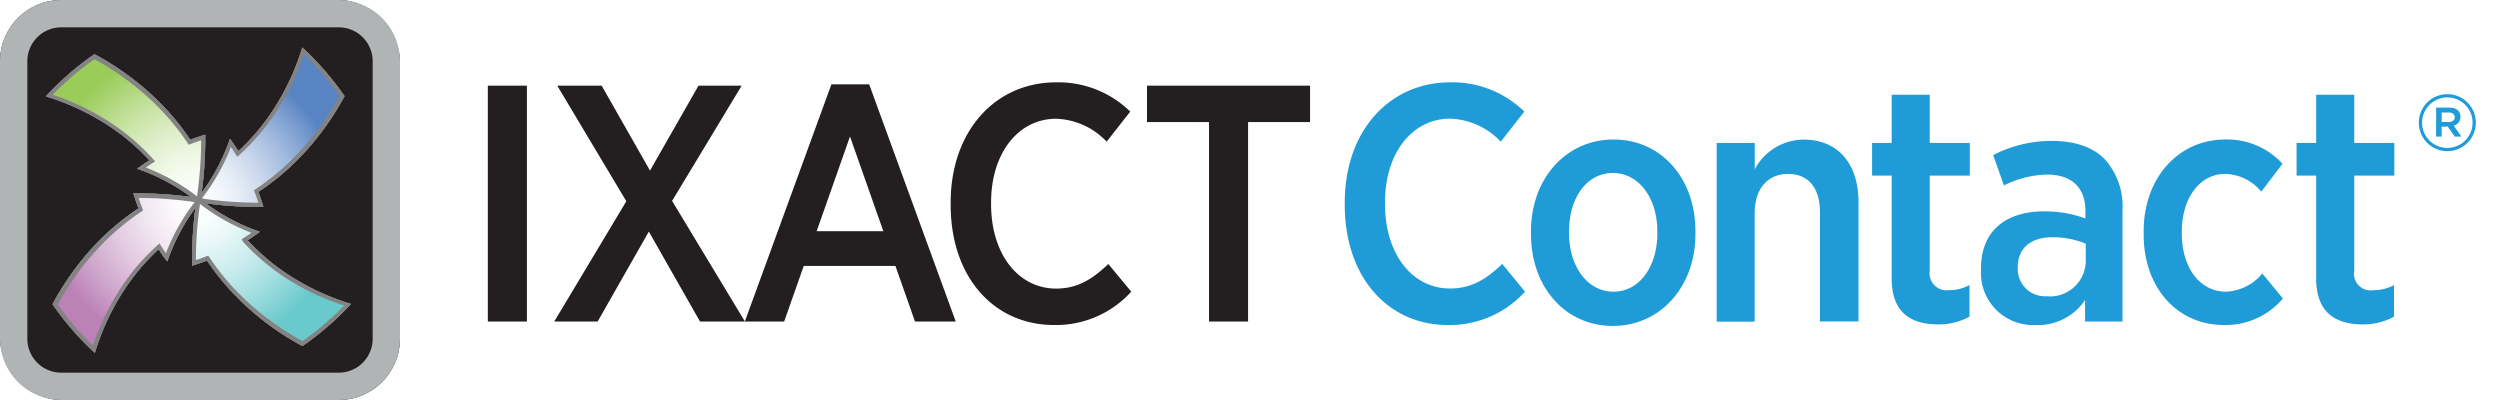
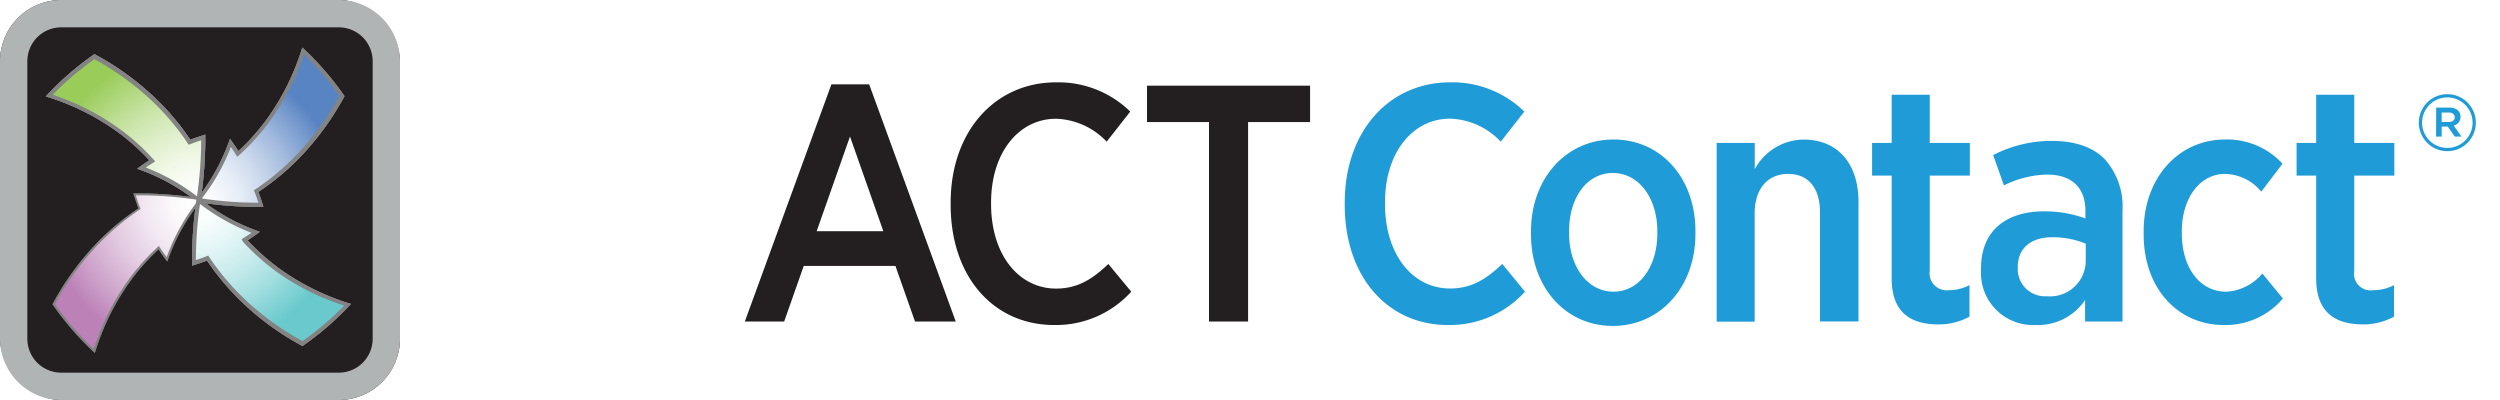
<svg xmlns="http://www.w3.org/2000/svg" id="Layer_1" data-name="Layer 1" viewBox="0 0 300 48">
  <defs>
    <style>.cls-3{fill:#231f20}.cls-5{fill:#838383}.cls-6{fill:url(#radial-gradient)}.cls-7{fill:url(#radial-gradient-3)}.cls-8{fill:url(#radial-gradient-5)}.cls-9{fill:url(#radial-gradient-7)}.cls-10{fill:url(#New_Pattern_Swatch_3)}</style>
    <radialGradient id="radial-gradient" cx="637.56" cy="387.67" r="22.69" gradientTransform="rotate(-94.39 162.388 490.326)" gradientUnits="userSpaceOnUse">
      <stop offset="0" stop-color="#fff" />
      <stop offset=".09" stop-color="#f9fafd" />
      <stop offset=".22" stop-color="#e7eef7" />
      <stop offset=".36" stop-color="#cbd8ec" />
      <stop offset=".52" stop-color="#a3bbde" />
      <stop offset=".69" stop-color="#7196cc" />
      <stop offset=".76" stop-color="#5984c3" />
    </radialGradient>
    <radialGradient id="radial-gradient-3" cx="637.56" cy="387.67" r="22.69" gradientTransform="rotate(-94.39 162.388 490.326)" gradientUnits="userSpaceOnUse">
      <stop offset="0" stop-color="#fff" />
      <stop offset=".1" stop-color="#fbfdf9" />
      <stop offset=".24" stop-color="#f1f8e7" />
      <stop offset=".39" stop-color="#dfefcb" />
      <stop offset=".56" stop-color="#c7e3a3" />
      <stop offset=".74" stop-color="#a8d371" />
      <stop offset=".82" stop-color="#9acc5a" />
    </radialGradient>
    <radialGradient id="radial-gradient-5" cx="637.56" cy="387.67" r="22.69" gradientTransform="rotate(-94.39 162.388 490.326)" gradientUnits="userSpaceOnUse">
      <stop offset="0" stop-color="#fff" />
      <stop offset=".12" stop-color="#fcf9fc" />
      <stop offset=".27" stop-color="#f2e8f2" />
      <stop offset=".45" stop-color="#e3cbe1" />
      <stop offset=".65" stop-color="#cea4cb" />
      <stop offset=".8" stop-color="#bc82b8" />
    </radialGradient>
    <radialGradient id="radial-gradient-7" cx="637.56" cy="387.67" r="22.69" gradientTransform="rotate(-94.39 162.388 490.326)" gradientUnits="userSpaceOnUse">
      <stop offset="0" stop-color="#fff" />
      <stop offset=".1" stop-color="#f9fdfd" />
      <stop offset=".23" stop-color="#e7f7f7" />
      <stop offset=".39" stop-color="#cbeced" />
      <stop offset=".56" stop-color="#a3dee0" />
      <stop offset=".74" stop-color="#71cccf" />
      <stop offset=".77" stop-color="#69c9cc" />
    </radialGradient>
    <pattern id="New_Pattern_Swatch_3" data-name="New Pattern Swatch 3" width="60" height="60" patternTransform="matrix(.92 0 0 .92 8.16 21.81)" patternUnits="userSpaceOnUse" viewBox="0 0 60 60">
-       <path fill="none" d="M0 0h60v60H0z" />
+       <path fill="none" d="M0 0h60H0z" />
      <path fill="#1f9cd8" d="M0 0h60v60H0z" />
    </pattern>
  </defs>
  <title>Artboard 1</title>
  <rect class="cls-3" width="48" height="48" rx="7.35" ry="7.35" />
  <path d="M40.65 48H7.35A7.36 7.36 0 0 1 0 40.65V7.35A7.36 7.36 0 0 1 7.35 0h33.3A7.36 7.36 0 0 1 48 7.35v33.3A7.36 7.36 0 0 1 40.65 48zM7.35 3.28a4.07 4.07 0 0 0-4.07 4.07v33.3a4.07 4.07 0 0 0 4.07 4.07h33.3a4.07 4.07 0 0 0 4.07-4.07V7.35a4.07 4.07 0 0 0-4.07-4.07z" fill="#b1b4b5" />
  <path class="cls-5" d="M31.17 24.83a47.54 47.54 0 0 1-7.39-.57l-.41-.06.26-.33a24.07 24.07 0 0 0 3.81-6.76l.16-.44.27.37c.25.35.5.72.74 1.09a26.09 26.09 0 0 0 3.76-4.32 29.18 29.18 0 0 0 3.79-7.74l.12-.37.28.27a35.22 35.22 0 0 1 4.69 5.44l.09.12-.07.14a33.43 33.43 0 0 1-5.27 7.2 29.91 29.91 0 0 1-5 4.16c.19.48.36 1 .51 1.48l.1.32zm-6.89-1a48.35 48.35 0 0 0 6.73.5c-.14-.45-.3-.89-.47-1.32l-.07-.18.17-.11a28.91 28.91 0 0 0 5-4.2 32.72 32.72 0 0 0 5.09-7 34.19 34.19 0 0 0-4.26-5 29.21 29.21 0 0 1-3.73 7.5 26 26 0 0 1-4.05 4.6l-.21.19-.16-.24c-.2-.32-.4-.63-.61-.94a24.06 24.06 0 0 1-3.46 6.14z" />
-   <path class="cls-5" d="M31.17 24.83a47.54 47.54 0 0 1-7.39-.57l-.41-.06.26-.33a24.07 24.07 0 0 0 3.81-6.76l.16-.44.27.37c.25.35.5.72.74 1.09a26.09 26.09 0 0 0 3.76-4.32 29.18 29.18 0 0 0 3.79-7.74l.12-.37.28.27a35.22 35.22 0 0 1 4.69 5.44l.09.12-.07.14a33.43 33.43 0 0 1-5.27 7.2 29.91 29.91 0 0 1-5 4.16c.19.48.36 1 .51 1.48l.1.32zm-6.89-1a48.35 48.35 0 0 0 6.73.5c-.14-.45-.3-.89-.47-1.32l-.07-.18.17-.11a28.91 28.91 0 0 0 5-4.2 32.72 32.72 0 0 0 5.09-7 34.19 34.19 0 0 0-4.26-5 29.21 29.21 0 0 1-3.73 7.5 26 26 0 0 1-4.05 4.6l-.21.19-.16-.24c-.2-.32-.4-.63-.61-.94a24.06 24.06 0 0 1-3.46 6.14z" />
  <path class="cls-5" d="M24 24.48l-.33-.27a23.85 23.85 0 0 0-6.77-3.81l-.43-.16.38-.27c.35-.25.71-.5 1.08-.74a26.09 26.09 0 0 0-4.32-3.76 29.18 29.18 0 0 0-7.74-3.79l-.37-.11.27-.29a35.08 35.08 0 0 1 5.44-4.69l.12-.08.14.07a33 33 0 0 1 7.2 5.24 29.52 29.52 0 0 1 4.16 4.95c.48-.18 1-.35 1.48-.51l.32-.1v.33a47.79 47.79 0 0 1-.57 7.57l-.06.42zm-6.49-4.37a24.45 24.45 0 0 1 6.13 3.45 47.19 47.19 0 0 0 .5-6.73c-.45.15-.89.3-1.31.47l-.19.07-.11-.17a29.36 29.36 0 0 0-4.2-5 33 33 0 0 0-7-5.09 34.63 34.63 0 0 0-5 4.26 29.54 29.54 0 0 1 7.5 3.73 26.33 26.33 0 0 1 4.6 4.05l.19.21-.24.16c-.32.2-.63.4-.93.62z" />
  <path class="cls-5" d="M24 24.48l-.33-.27a23.85 23.85 0 0 0-6.77-3.81l-.43-.16.38-.27c.35-.25.71-.5 1.08-.74a26.09 26.09 0 0 0-4.32-3.76 29.18 29.18 0 0 0-7.74-3.79l-.37-.11.27-.29a35.08 35.08 0 0 1 5.44-4.69l.12-.08.14.07a33 33 0 0 1 7.2 5.24 29.52 29.52 0 0 1 4.16 4.95c.48-.18 1-.35 1.48-.51l.32-.1v.33a47.79 47.79 0 0 1-.57 7.57l-.06.42zm-6.49-4.37a24.45 24.45 0 0 1 6.13 3.45 47.19 47.19 0 0 0 .5-6.73c-.45.15-.89.3-1.31.47l-.19.07-.11-.17a29.36 29.36 0 0 0-4.2-5 33 33 0 0 0-7-5.09 34.63 34.63 0 0 0-5 4.26 29.54 29.54 0 0 1 7.5 3.73 26.33 26.33 0 0 1 4.6 4.05l.19.21-.24.16c-.32.2-.63.4-.93.62z" />
  <path class="cls-5" d="M11.37 42.34l-.29-.27a35.08 35.08 0 0 1-4.69-5.44l-.08-.12.07-.14a33.34 33.34 0 0 1 5.24-7.2 29.77 29.77 0 0 1 5-4.16c-.18-.49-.35-1-.51-1.48l-.11-.32h.55a47.09 47.09 0 0 1 7.34.57l.42.06-.27.33a23.85 23.85 0 0 0-3.81 6.77l-.15.43-.3-.37c-.26-.36-.51-.72-.75-1.09a26 26 0 0 0-3.75 4.32A29 29 0 0 0 11.49 42l-.12.37zm-4.49-5.87a35.28 35.28 0 0 0 4.26 5A29.87 29.87 0 0 1 14.87 34a25.9 25.9 0 0 1 4.05-4.59l.22-.2.15.24c.2.32.41.63.62.93a24.17 24.17 0 0 1 3.46-6.13 48.61 48.61 0 0 0-6.74-.5c.15.45.3.89.47 1.32l.07.18-.16.11a28.82 28.82 0 0 0-5 4.2 33 33 0 0 0-5.09 7z" />
-   <path class="cls-5" d="M11.37 42.34l-.29-.27a35.08 35.08 0 0 1-4.69-5.44l-.08-.12.07-.14a33.34 33.34 0 0 1 5.24-7.2 29.77 29.77 0 0 1 5-4.16c-.18-.49-.35-1-.51-1.48l-.11-.32h.55a47.09 47.09 0 0 1 7.34.57l.42.06-.27.33a23.85 23.85 0 0 0-3.81 6.77l-.15.43-.3-.37c-.26-.36-.51-.72-.75-1.09a26 26 0 0 0-3.75 4.32A29 29 0 0 0 11.49 42l-.12.37zm-4.49-5.87a35.28 35.28 0 0 0 4.26 5A29.87 29.87 0 0 1 14.87 34a25.9 25.9 0 0 1 4.05-4.59l.22-.2.15.24c.2.32.41.63.62.93a24.17 24.17 0 0 1 3.46-6.13 48.61 48.61 0 0 0-6.74-.5c.15.45.3.89.47 1.32l.07.18-.16.11a28.82 28.82 0 0 0-5 4.2 33 33 0 0 0-5.09 7z" />
-   <path class="cls-5" d="M36.31 41.54l-.13-.08A33.07 33.07 0 0 1 29 36.22a30.34 30.34 0 0 1-4.16-4.95c-.48.18-1 .36-1.48.51l-.31.1v-.33a48.72 48.72 0 0 1 .53-7.55l.06-.42.34.27a23.79 23.79 0 0 0 6.76 3.81l.43.16-.37.27c-.35.25-.71.5-1.09.74A26.09 26.09 0 0 0 34 32.57a29.33 29.33 0 0 0 7.74 3.79l.37.11-.27.29a35.08 35.08 0 0 1-5.44 4.69l-.12.09zM25 30.67l.1.17a29.28 29.28 0 0 0 4.2 5 33 33 0 0 0 7 5.09 35.1 35.1 0 0 0 5-4.26A29.54 29.54 0 0 1 33.75 33a26.69 26.69 0 0 1-4.6-4l-.15-.29.25-.16.93-.61A24.68 24.68 0 0 1 24 24.48a46.87 46.87 0 0 0-.49 6.73c.44-.15.88-.3 1.31-.47l.19-.07z" />
  <path class="cls-5" d="M36.31 41.54l-.13-.08A33.07 33.07 0 0 1 29 36.22a30.34 30.34 0 0 1-4.16-4.95c-.48.18-1 .36-1.48.51l-.31.1v-.33a48.72 48.72 0 0 1 .53-7.55l.06-.42.34.27a23.79 23.79 0 0 0 6.76 3.81l.43.16-.37.27c-.35.25-.71.5-1.09.74A26.09 26.09 0 0 0 34 32.57a29.33 29.33 0 0 0 7.74 3.79l.37.11-.27.29a35.08 35.08 0 0 1-5.44 4.69l-.12.09zM25 30.67l.1.17a29.28 29.28 0 0 0 4.2 5 33 33 0 0 0 7 5.09 35.1 35.1 0 0 0 5-4.26A29.54 29.54 0 0 1 33.75 33a26.69 26.69 0 0 1-4.6-4l-.15-.29.25-.16.93-.61A24.68 24.68 0 0 1 24 24.48a46.87 46.87 0 0 0-.49 6.73c.44-.15.88-.3 1.31-.47l.19-.07z" />
  <path class="cls-6" d="M27.67 17.19A24.16 24.16 0 0 1 23.82 24a48.11 48.11 0 0 0 7.53.56c-.18-.56-.37-1.11-.58-1.65a28.88 28.88 0 0 0 5.08-4.23 33.28 33.28 0 0 0 5.2-7.15 34.56 34.56 0 0 0-4.66-5.4A29.21 29.21 0 0 1 32.57 14a26.56 26.56 0 0 1-4 4.56c-.29-.51-.57-.95-.9-1.37z" />
  <path class="cls-5" d="M31.17 24.83a47.54 47.54 0 0 1-7.39-.57l-.41-.06.26-.33a24.07 24.07 0 0 0 3.81-6.76l.16-.44.27.37c.25.35.5.72.74 1.09a26.09 26.09 0 0 0 3.76-4.32 29.18 29.18 0 0 0 3.79-7.74l.12-.37.28.27a35.22 35.22 0 0 1 4.69 5.44l.09.12-.07.14a33.43 33.43 0 0 1-5.27 7.2 29.91 29.91 0 0 1-5 4.16c.19.48.36 1 .51 1.48l.1.32zm-6.89-1a48.35 48.35 0 0 0 6.73.5c-.14-.45-.3-.89-.47-1.32l-.07-.18.17-.11a28.91 28.91 0 0 0 5-4.2 32.72 32.72 0 0 0 5.09-7 34.19 34.19 0 0 0-4.26-5 29.21 29.21 0 0 1-3.73 7.5 26 26 0 0 1-4.05 4.6l-.21.19-.16-.24c-.2-.32-.4-.63-.61-.94a24.06 24.06 0 0 1-3.46 6.14z" />
  <path class="cls-6" d="M27.67 17.19A24.16 24.16 0 0 1 23.82 24a48.11 48.11 0 0 0 7.53.56c-.18-.56-.37-1.11-.58-1.65a28.88 28.88 0 0 0 5.08-4.23 33.28 33.28 0 0 0 5.2-7.15 34.56 34.56 0 0 0-4.66-5.4A29.21 29.21 0 0 1 32.57 14a26.56 26.56 0 0 1-4 4.56c-.29-.51-.57-.95-.9-1.37z" />
  <path class="cls-5" d="M31.17 24.83a47.54 47.54 0 0 1-7.39-.57l-.41-.06.26-.33a24.07 24.07 0 0 0 3.81-6.76l.16-.44.27.37c.25.35.5.72.74 1.09a26.09 26.09 0 0 0 3.76-4.32 29.18 29.18 0 0 0 3.79-7.74l.12-.37.28.27a35.22 35.22 0 0 1 4.69 5.44l.09.12-.07.14a33.43 33.43 0 0 1-5.27 7.2 29.91 29.91 0 0 1-5 4.16c.19.48.36 1 .51 1.48l.1.32zm-6.89-1a48.35 48.35 0 0 0 6.73.5c-.14-.45-.3-.89-.47-1.32l-.07-.18.17-.11a28.91 28.91 0 0 0 5-4.2 32.72 32.72 0 0 0 5.09-7 34.19 34.19 0 0 0-4.26-5 29.21 29.21 0 0 1-3.73 7.5 26 26 0 0 1-4.05 4.6l-.21.19-.16-.24c-.2-.32-.4-.63-.61-.94a24.06 24.06 0 0 1-3.46 6.14z" />
  <path class="cls-7" d="M17 20.17A23.88 23.88 0 0 1 23.82 24a46.93 46.93 0 0 0 .56-7.53c-.56.18-1.11.37-1.64.58A29.39 29.39 0 0 0 18.5 12a33.28 33.28 0 0 0-7.15-5.2A34.56 34.56 0 0 0 6 11.45a29.67 29.67 0 0 1 7.8 3.82 26.18 26.18 0 0 1 4.56 4c-.51.3-.95.59-1.36.9z" />
  <path class="cls-5" d="M24 24.48l-.33-.27a23.85 23.85 0 0 0-6.77-3.81l-.43-.16.38-.27c.35-.25.71-.5 1.08-.74a26.09 26.09 0 0 0-4.32-3.76 29.18 29.18 0 0 0-7.74-3.79l-.37-.11.27-.29a35.08 35.08 0 0 1 5.44-4.69l.12-.08.14.07a33 33 0 0 1 7.2 5.24 29.52 29.52 0 0 1 4.16 4.95c.48-.18 1-.35 1.48-.51l.32-.1v.33a47.79 47.79 0 0 1-.57 7.57l-.06.42zm-6.49-4.37a24.45 24.45 0 0 1 6.13 3.45 47.19 47.19 0 0 0 .5-6.73c-.45.15-.89.3-1.31.47l-.19.07-.11-.17a29.36 29.36 0 0 0-4.2-5 33 33 0 0 0-7-5.09 34.63 34.63 0 0 0-5 4.26 29.54 29.54 0 0 1 7.5 3.73 26.33 26.33 0 0 1 4.6 4.05l.19.21-.24.16c-.32.2-.63.4-.93.62z" />
  <path class="cls-7" d="M17 20.17A23.88 23.88 0 0 1 23.82 24a46.93 46.93 0 0 0 .56-7.53c-.56.18-1.11.37-1.64.58A29.39 29.39 0 0 0 18.5 12a33.28 33.28 0 0 0-7.15-5.2A34.56 34.56 0 0 0 6 11.45a29.67 29.67 0 0 1 7.8 3.82 26.18 26.18 0 0 1 4.56 4c-.51.3-.95.59-1.36.9z" />
  <path class="cls-5" d="M24 24.48l-.33-.27a23.85 23.85 0 0 0-6.77-3.81l-.43-.16.38-.27c.35-.25.71-.5 1.08-.74a26.09 26.09 0 0 0-4.32-3.76 29.18 29.18 0 0 0-7.74-3.79l-.37-.11.27-.29a35.08 35.08 0 0 1 5.44-4.69l.12-.08.14.07a33 33 0 0 1 7.2 5.24 29.52 29.52 0 0 1 4.16 4.95c.48-.18 1-.35 1.48-.51l.32-.1v.33a47.79 47.79 0 0 1-.57 7.57l-.06.42zm-6.49-4.37a24.45 24.45 0 0 1 6.13 3.45 47.19 47.19 0 0 0 .5-6.73c-.45.15-.89.3-1.31.47l-.19.07-.11-.17a29.36 29.36 0 0 0-4.2-5 33 33 0 0 0-7-5.09 34.63 34.63 0 0 0-5 4.26 29.54 29.54 0 0 1 7.5 3.73 26.33 26.33 0 0 1 4.6 4.05l.19.21-.24.16c-.32.2-.63.4-.93.62z" />
  <path class="cls-8" d="M20 30.85A24.4 24.4 0 0 1 23.82 24a46.9 46.9 0 0 0-7.52-.56c.17.56.36 1.11.57 1.64a29.79 29.79 0 0 0-5.07 4.24 32.94 32.94 0 0 0-5.2 7.15 34 34 0 0 0 4.65 5.4 29.82 29.82 0 0 1 3.82-7.8 26.56 26.56 0 0 1 4-4.56c.3.49.6.92.93 1.34z" />
  <path class="cls-5" d="M11.37 42.34l-.29-.27a35.08 35.08 0 0 1-4.69-5.44l-.08-.12.07-.14a33.34 33.34 0 0 1 5.24-7.2 29.77 29.77 0 0 1 5-4.16c-.18-.49-.35-1-.51-1.48l-.11-.32h.55a47.09 47.09 0 0 1 7.34.57l.42.06-.27.33a23.85 23.85 0 0 0-3.81 6.77l-.15.43-.3-.37c-.26-.36-.51-.72-.75-1.09a26 26 0 0 0-3.75 4.32A29 29 0 0 0 11.49 42l-.12.37zm-4.49-5.87a35.28 35.28 0 0 0 4.26 5A29.87 29.87 0 0 1 14.87 34a25.9 25.9 0 0 1 4.05-4.59l.22-.2.15.24c.2.32.41.63.62.93a24.17 24.17 0 0 1 3.46-6.13 48.61 48.61 0 0 0-6.74-.5c.15.45.3.89.47 1.32l.07.18-.16.11a28.82 28.82 0 0 0-5 4.2 33 33 0 0 0-5.09 7z" />
  <path class="cls-8" d="M20 30.85A24.4 24.4 0 0 1 23.82 24a46.9 46.9 0 0 0-7.52-.56c.17.56.36 1.11.57 1.64a29.79 29.79 0 0 0-5.07 4.24 32.94 32.94 0 0 0-5.2 7.15 34 34 0 0 0 4.65 5.4 29.82 29.82 0 0 1 3.82-7.8 26.56 26.56 0 0 1 4-4.56c.3.49.6.92.93 1.34z" />
-   <path class="cls-5" d="M11.37 42.34l-.29-.27a35.08 35.08 0 0 1-4.69-5.44l-.08-.12.07-.14a33.34 33.34 0 0 1 5.24-7.2 29.77 29.77 0 0 1 5-4.16c-.18-.49-.35-1-.51-1.48l-.11-.32h.55a47.09 47.09 0 0 1 7.34.57l.42.06-.27.33a23.85 23.85 0 0 0-3.81 6.77l-.15.43-.3-.37c-.26-.36-.51-.72-.75-1.09a26 26 0 0 0-3.75 4.32A29 29 0 0 0 11.49 42l-.12.37zm-4.49-5.87a35.28 35.28 0 0 0 4.26 5A29.87 29.87 0 0 1 14.87 34a25.9 25.9 0 0 1 4.05-4.59l.22-.2.15.24c.2.32.41.63.62.93a24.17 24.17 0 0 1 3.46-6.13 48.61 48.61 0 0 0-6.74-.5c.15.45.3.89.47 1.32l.07.18-.16.11a28.82 28.82 0 0 0-5 4.2 33 33 0 0 0-5.09 7z" />
  <path class="cls-9" d="M30.66 27.87A24.08 24.08 0 0 1 23.82 24a48.11 48.11 0 0 0-.56 7.53c.56-.18 1.11-.37 1.65-.58a29.33 29.33 0 0 0 4.23 5.08 33.28 33.28 0 0 0 7.15 5.2 34.11 34.11 0 0 0 5.4-4.66 29.51 29.51 0 0 1-7.8-3.82 26.11 26.11 0 0 1-4.55-4c.45-.28.89-.57 1.32-.88z" />
  <path class="cls-5" d="M36.31 41.54l-.13-.08A33.07 33.07 0 0 1 29 36.22a30.34 30.34 0 0 1-4.16-4.95c-.48.18-1 .36-1.48.51l-.31.1v-.33a48.72 48.72 0 0 1 .53-7.55l.06-.42.34.27a23.79 23.79 0 0 0 6.76 3.81l.43.16-.37.27c-.35.25-.71.5-1.09.74A26.09 26.09 0 0 0 34 32.57a29.33 29.33 0 0 0 7.74 3.79l.37.11-.27.29a35.08 35.08 0 0 1-5.44 4.69l-.12.09zM25 30.67l.1.17a29.28 29.28 0 0 0 4.2 5 33 33 0 0 0 7 5.09 35.1 35.1 0 0 0 5-4.26A29.54 29.54 0 0 1 33.75 33a26.69 26.69 0 0 1-4.6-4l-.15-.29.25-.16.93-.61A24.68 24.68 0 0 1 24 24.48a46.87 46.87 0 0 0-.49 6.73c.44-.15.88-.3 1.31-.47l.19-.07z" />
  <path class="cls-9" d="M30.66 27.87A24.08 24.08 0 0 1 23.82 24a48.11 48.11 0 0 0-.56 7.53c.56-.18 1.11-.37 1.65-.58a29.33 29.33 0 0 0 4.23 5.08 33.28 33.28 0 0 0 7.15 5.2 34.11 34.11 0 0 0 5.4-4.66 29.51 29.51 0 0 1-7.8-3.82 26.11 26.11 0 0 1-4.55-4c.45-.28.89-.57 1.32-.88z" />
  <path class="cls-5" d="M36.31 41.54l-.13-.08A33.07 33.07 0 0 1 29 36.22a30.34 30.34 0 0 1-4.16-4.95c-.48.18-1 .36-1.48.51l-.31.1v-.33a48.72 48.72 0 0 1 .53-7.55l.06-.42.34.27a23.79 23.79 0 0 0 6.76 3.81l.43.16-.37.27c-.35.25-.71.5-1.09.74A26.09 26.09 0 0 0 34 32.57a29.33 29.33 0 0 0 7.74 3.79l.37.11-.27.29a35.08 35.08 0 0 1-5.44 4.69l-.12.09zM25 30.67l.1.17a29.28 29.28 0 0 0 4.2 5 33 33 0 0 0 7 5.09 35.1 35.1 0 0 0 5-4.26A29.54 29.54 0 0 1 33.75 33a26.69 26.69 0 0 1-4.6-4l-.15-.29.25-.16.93-.61A24.68 24.68 0 0 1 24 24.48a46.87 46.87 0 0 0-.49 6.73c.44-.15.88-.3 1.31-.47l.19-.07z" />
-   <path class="cls-3" d="M58.54 10.28h4.69v28.3h-4.69zM89 10.28l-8.35 13.83 8.74 14.47H84l-6.14-10.79-6.14 10.79h-5.21l8.65-14.43-8.29-13.87h5.33L78 20.47l5.82-10.19z" />
  <path class="cls-3" d="M99.77 10.12h4.53l10.39 28.46h-4.89l-2.35-6.67h-11l-2.35 6.67h-4.72zM106 27.74l-4-11.36-4 11.36zM114.08 24.59v-.28c0-8.57 5.34-14.43 12.65-14.43a12.36 12.36 0 0 1 8.9 3.51L132.8 17a8.73 8.73 0 0 0-6.07-2.75c-4.44 0-7.8 4-7.8 10.07v.16c0 6.14 3.36 10.15 7.8 10.15 2.71 0 4.49-1.26 6.27-2.95l2.75 3.32a12.17 12.17 0 0 1-9.26 4c-7.24 0-12.41-5.76-12.41-14.41zM145.08 14.65h-7.44v-4.37h19.57v4.37h-7.44v23.93h-4.69z" />
  <path class="cls-10" d="M161.37 24.59v-.28c0-8.57 5.33-14.43 12.65-14.43a12.36 12.36 0 0 1 8.9 3.51L180.09 17a8.73 8.73 0 0 0-6.09-2.76c-4.44 0-7.8 4-7.8 10.07v.16c0 6.14 3.36 10.15 7.8 10.15 2.71 0 4.49-1.26 6.27-2.95L183 35a12.17 12.17 0 0 1-9.26 4c-7.2 0-12.37-5.76-12.37-14.41zM183.72 28.11v-.37c0-6.3 4.2-11 9.9-11s9.83 4.61 9.83 11v.37c0 6.3-4.21 11-9.91 11s-9.82-4.65-9.82-11zm15.16-.11v-.24c0-4-2.22-7-5.34-7s-5.25 2.95-5.25 7V28c0 4 2.22 7 5.33 7s5.26-3 5.26-7zM206 17.15h4.57v3.16a6.71 6.71 0 0 1 5.86-3.56c4.13 0 6.59 2.91 6.59 7.48v14.35h-4.62V25.52c0-3-1.41-4.65-3.84-4.65s-4 1.78-4 4.73v13H206zM227 33.4V21.07h-2.35v-3.92H227v-5.78h4.57v5.78h4.81v3.92h-4.81v11.4a2.05 2.05 0 0 0 2.3 2.35 5.14 5.14 0 0 0 2.47-.61V38a7.74 7.74 0 0 1-3.8.93c-3.19-.03-5.54-1.36-5.54-5.53zM237.72 32.43v-.2c0-4.61 3.07-6.87 7.6-6.87a14.43 14.43 0 0 1 4.93.85v-.89c0-2.87-1.7-4.37-4.61-4.37a12.1 12.1 0 0 0-5.17 1.3l-1.29-3.64a15.22 15.22 0 0 1 7.07-1.7c2.79 0 4.93.77 6.31 2.18a8.49 8.49 0 0 1 2.14 6.19v13.3h-4.49V36a6.8 6.8 0 0 1-5.94 3 6.25 6.25 0 0 1-6.55-6.57zm12.57-1.05v-2.14a10.37 10.37 0 0 0-4-.77c-2.63 0-4.16 1.34-4.16 3.6v.08a3.27 3.27 0 0 0 3.47 3.4 4.29 4.29 0 0 0 4.69-4.17zM257.24 28.15v-.41c0-6.38 4.17-11 9.79-11a9 9 0 0 1 6.87 2.91L271.35 23a5.76 5.76 0 0 0-4.35-2.13c-3 0-5.18 2.87-5.18 6.92V28c0 4.16 2.18 7 5.3 7a6 6 0 0 0 4.36-2.18l2.47 3a9 9 0 0 1-7.09 3.18c-5.57 0-9.62-4.46-9.62-10.85zM277.94 33.4V21.07h-2.35v-3.92h2.35v-5.78h4.57v5.78h4.81v3.92h-4.81v11.4a2 2 0 0 0 2.3 2.35 5.14 5.14 0 0 0 2.47-.61V38a7.76 7.76 0 0 1-3.8.93c-3.16-.03-5.54-1.36-5.54-5.53zM290.26 14.72a3.42 3.42 0 1 1 6.84 0 3.42 3.42 0 1 1-6.84 0zm6.45 0a3 3 0 1 0-6.06 0 3 3 0 1 0 6.06 0zm-4.37-1.81h1.58c.77 0 1.34.37 1.34 1.1a1.05 1.05 0 0 1-.81 1.06l.92 1.32h-.8l-.83-1.2H293v1.2h-.67zm1.52 1.73c.45 0 .71-.24.71-.57s-.26-.57-.71-.57H293v1.14z" />
</svg>